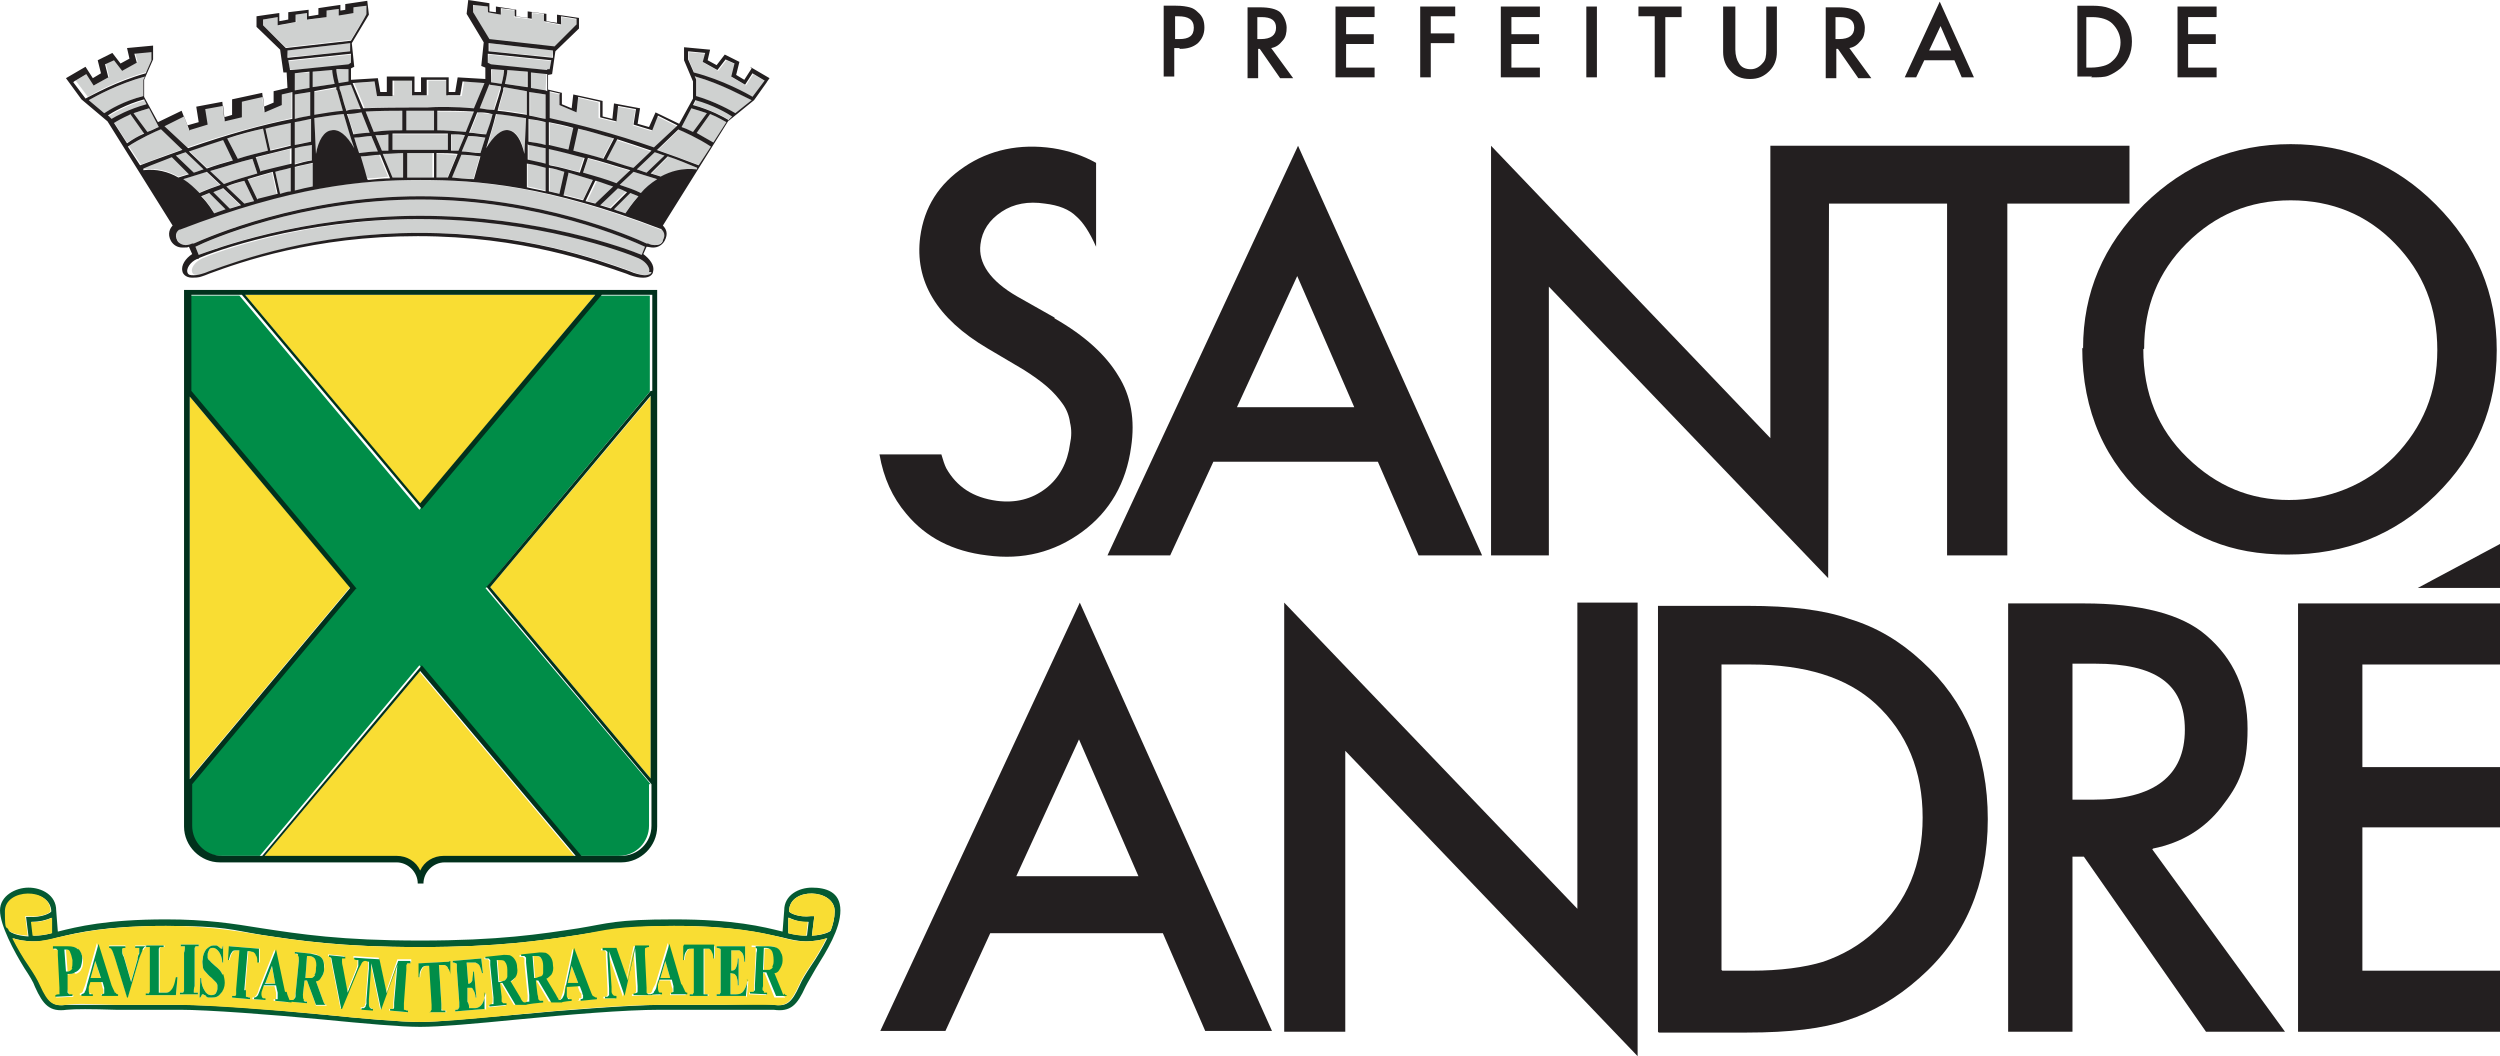
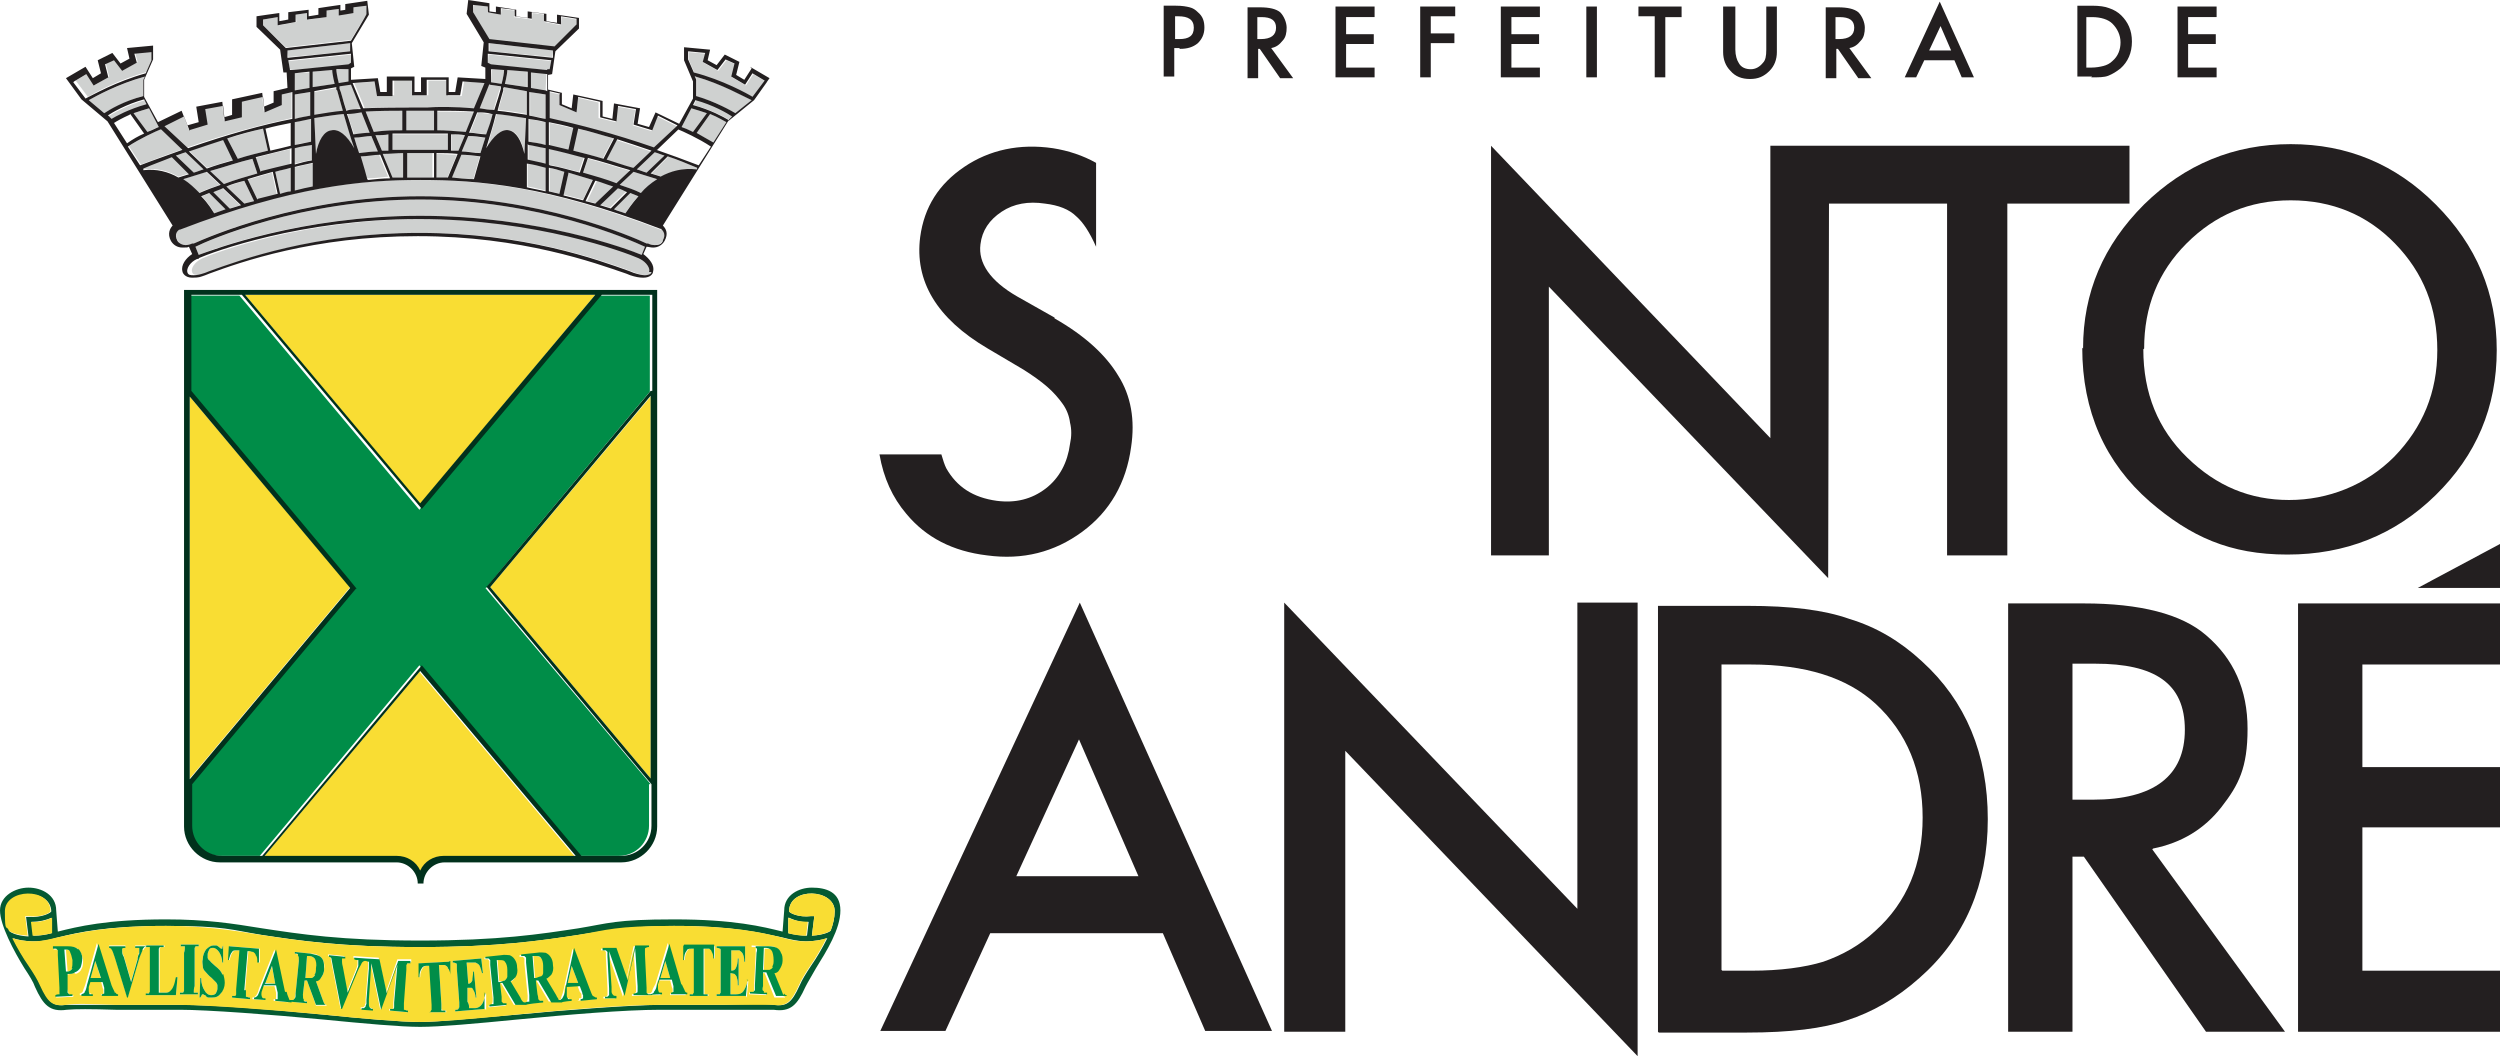
<svg xmlns="http://www.w3.org/2000/svg" id="Layer_1" version="1.1" viewBox="0 0 307 129.7">
  <defs>
    <style>
      .st0 {
        fill: #f9dd33;
      }

      .st1 {
        fill: #01311c;
      }

      .st2 {
        fill: #231f20;
      }

      .st3 {
        fill: #008d48;
      }

      .st4 {
        fill: #055a32;
      }

      .st5 {
        fill: #cfd1d0;
      }
    </style>
  </defs>
  <path class="st2" d="M263.2,42.9c0,5.4,1.8,9.8,5.4,13.3,3.6,3.5,7.7,5.2,12.5,5.2s9.4-1.8,12.9-5.3c3.5-3.6,5.3-7.9,5.3-13.1s-1.7-9.5-5.2-13.1c-3.4-3.5-7.7-5.3-12.8-5.3s-9.3,1.8-12.8,5.3c-3.5,3.5-5.2,7.8-5.2,12.9M255.8,42.8c0-6.9,2.5-12.7,7.5-17.7,5-4.9,11-7.4,18-7.4s12.9,2.5,17.8,7.4c5,5,7.5,10.9,7.5,17.9s-2.5,12.9-7.5,17.8c-5,4.9-11.1,7.3-18.2,7.3s-11.9-2.2-16.9-6.5c-5.5-4.8-8.3-11.1-8.3-18.9" />
-   <path class="st2" d="M166.3,50l-7-16.1-7.4,16.1h14.4ZM169.2,56.7h-20.2l-5.3,11.5h-7.7l23.4-50.3,22.6,50.3h-7.8l-5-11.5Z" />
  <polygon class="st2" points="217.4 53.8 183.1 17.9 183.1 68.2 190.2 68.2 190.2 35.2 224.5 71 224.6 25 239.1 25 239.1 68.2 246.5 68.2 246.5 25 261.5 25 261.5 17.9 217.4 17.9 217.4 53.8" />
  <path class="st2" d="M129.5,39l-4.6-2.6c-3.3-1.9-4.8-4.1-4.5-6.4.2-1.7,1.1-3,2.6-4,1.5-1,3.3-1.3,5.3-1,1.7.2,3,.7,3.9,1.6.8.7,1.6,1.9,2.4,3.7v-10.3c-1.6-.9-3.4-1.5-5.3-1.8-4.1-.6-7.8.2-10.9,2.3-3.1,2.1-4.9,4.9-5.4,8.6-.7,5.4,2,10,8.3,13.7l4.4,2.6c1.1.7,2.1,1.4,2.9,2.1.8.7,1.4,1.4,1.9,2.1s.8,1.5.9,2.3c.2.8.2,1.7,0,2.6-.3,2.3-1.3,4.2-3,5.5-1.7,1.3-3.7,1.8-6,1.5-2.9-.4-4.9-1.7-6.2-4-.2-.4-.4-1-.6-1.7h-7.6c.5,2.9,1.6,5.3,3.3,7.3,2.4,2.9,5.7,4.6,9.9,5.1,4.4.6,8.3-.4,11.7-2.9,3.4-2.5,5.4-6,6-10.4.5-3.3,0-6.3-1.6-8.8-1.5-2.5-4.1-4.9-7.8-7" />
  <polygon class="st2" points="307 66.8 296.9 72.2 307 72.2 307 66.8" />
  <path class="st2" d="M139.8,107.6l-7.3-16.8-7.7,16.8h15ZM142.8,114.6h-21.2l-5.5,12h-8l24.5-52.6,23.6,52.6h-8.2l-5.2-12Z" />
  <polygon class="st2" points="157.7 126.7 157.7 74 193.7 111.6 193.7 74 201.1 74 201.1 129.7 165.2 92.2 165.2 126.7 157.7 126.7" />
  <path class="st2" d="M211.5,119.2h3.6c3.5,0,6.5-.4,8.8-1.1,2.3-.8,4.5-2,6.4-3.8,3.9-3.5,5.8-8.2,5.8-13.9s-1.9-10.4-5.8-14c-3.5-3.2-8.6-4.8-15.3-4.8h-3.6v37.5ZM203.6,126.7v-52.3h11c5.3,0,9.4.5,12.5,1.6,3.3,1,6.2,2.7,8.9,5.2,5.4,4.9,8.1,11.4,8.1,19.4s-2.8,14.6-8.4,19.5c-2.8,2.5-5.8,4.2-8.9,5.2-2.9,1-7,1.5-12.3,1.5h-10.8Z" />
  <path class="st2" d="M254.5,98.2h2.5c7.5,0,11.3-2.9,11.3-8.6s-3.7-8.1-11-8.1h-2.8v16.7ZM264.3,104.3l16.3,22.4h-9.7l-15-21.5h-1.4v21.5h-7.9v-52.6h9.3c6.9,0,12,1.3,15,3.9,3.4,2.9,5.1,6.7,5.1,11.5s-1.1,6.9-3.2,9.6c-2.1,2.7-4.9,4.4-8.4,5.1" />
  <polygon class="st2" points="307 119.2 290.1 119.2 290.1 101.6 307 101.6 307 94.2 290.1 94.2 290.1 81.6 307 81.6 307 74.1 282.2 74.1 282.2 126.7 307 126.7 307 119.2" />
  <path class="st2" d="M272.2.8h-4.8v8.7h4.8v-1.2h-3.5v-2.9h3.4v-1.2h-3.4v-2.1h3.5V.8ZM256.3,2.1h.6c1.1,0,2,.3,2.5.8.6.6,1,1.4,1,2.3s-.3,1.7-1,2.3c-.3.3-.7.5-1.1.6-.4.1-.9.2-1.5.2h-.6V2.1ZM256.8,9.5c.9,0,1.6,0,2.1-.2.5-.2,1-.5,1.5-.9.9-.8,1.4-1.9,1.4-3.3s-.5-2.4-1.3-3.2c-.4-.4-.9-.7-1.5-.9-.5-.2-1.2-.3-2.1-.3h-1.8v8.7h1.8ZM236.9,6.2l1.4-3,1.3,3h-2.6ZM241,9.5h1.4l-4.2-9.3-4.3,9.3h1.4l1-2.1h3.7l.9,2.1ZM225.4,2.1h.5c1.2,0,1.8.4,1.8,1.3s-.6,1.4-1.9,1.4h-.4v-2.8ZM228.5,5c.4-.4.5-1,.5-1.6s-.3-1.4-.8-1.9c-.5-.4-1.3-.6-2.5-.6h-1.5v8.7h1.3v-3.6h.2l2.5,3.6h1.6l-2.7-3.7c.6-.1,1-.4,1.4-.9M211.6.8v5.6c0,.9.3,1.7.9,2.3.6.7,1.4,1,2.4,1s1.7-.3,2.4-1c.6-.6.9-1.4.9-2.3V.8h-1.3v5.3c0,.8-.1,1.3-.4,1.6-.4.5-.9.8-1.5.8s-1.2-.2-1.5-.8c-.2-.3-.4-.9-.4-1.6V.8h-1.3ZM206.5,2.1V.8h-5.3v1.2h2v7.5h1.3V2.1h2ZM194.8,9.5h1.3V.8h-1.3v8.7ZM189.1.8h-4.8v8.7h4.8v-1.2h-3.5v-2.9h3.4v-1.2h-3.4v-2.1h3.5V.8ZM178.8.8h-4.4v8.7h1.3v-4.2h2.9v-1.2h-2.9v-2.1h3V.8ZM168.8.8h-4.8v8.7h4.8v-1.2h-3.5v-2.9h3.4v-1.2h-3.4v-2.1h3.5V.8ZM154.4,2.1h.5c1.2,0,1.8.4,1.8,1.3s-.6,1.4-1.9,1.4h-.4v-2.8ZM157.5,5c.4-.4.5-1,.5-1.6s-.3-1.4-.8-1.9c-.5-.4-1.3-.6-2.5-.6h-1.5v8.7h1.3v-3.6h.2l2.5,3.6h1.6l-2.7-3.7c.6-.1,1-.4,1.4-.9M144.3,2h.4c1.2,0,1.9.4,1.9,1.4s-.6,1.4-1.8,1.4h-.5v-2.7ZM144.9,6c.9,0,1.6-.2,2.2-.7.5-.5.8-1.1.8-1.9s-.2-1.4-.8-1.9c-.3-.3-.6-.5-1-.6-.4-.1-.9-.2-1.7-.2h-1.5v8.7h1.3v-3.5h.6Z" />
  <path class="st5" d="M49.4,13.6c-1.2,0-2.7,0-4.5.1l1,2.5c1.3-.1,2.5-.2,3.5-.2v-2.4Z" />
  <path class="st5" d="M44.5,13.8c-.6,0-1.2,0-1.8.2.2.8.5,1.7.8,2.5.7,0,1.4-.2,2.1-.2l-1-2.5Z" />
  <path class="st5" d="M46.9,18.5c.3,0,.6,0,.9,0v-2c-.6,0-1.1,0-1.7.1l.8,1.9Z" />
  <path class="st5" d="M46.4,18.6l-.8-1.9c-.7,0-1.4.1-2.1.2.2.6.4,1.3.6,1.9.8,0,1.6-.2,2.3-.2" />
  <path class="st5" d="M42.1,13.6c-.3-1.2-.6-2.1-.7-2.5,0-.1,0-.2,0-.3l-2.8.5v2.9c1.4-.2,2.5-.4,3.6-.5" />
  <path class="st5" d="M40.7,16c.9-.2,1.9.7,2.8,2.2-.4-1.4-.9-2.9-1.3-4.2-1.1.1-2.3.3-3.6.5l.2,4.4c.4-1.7,1-2.7,1.9-2.9" />
  <polygon class="st5" points="38 10.8 38 8.9 36.1 9 36.2 11.1 38 10.8" />
  <path class="st5" d="M38.3,20.1c-.7.1-1.5.3-2.2.5v2.9c.8-.2,1.5-.3,2.3-.5v-2.9Z" />
  <path class="st5" d="M41.2,10.3c-.2-.8-.3-1.4-.3-1.7l-2.5.2v1.9c0,0,2.8-.4,2.8-.4Z" />
  <path class="st5" d="M47.7,21.8l-1.2-2.9c-.7,0-1.5.1-2.4.2.4,1.4.7,2.4.8,2.8.9,0,1.8-.1,2.7-.2" />
  <path class="st5" d="M60.5,14c-.6,0-1.2-.1-1.8-.2l-1,2.5c.7,0,1.3.1,2.1.2.3-.9.5-1.8.8-2.5" />
  <path class="st5" d="M36.2,20.1c.7-.2,1.4-.3,2.2-.5v-1.9c-.8.1-1.5.3-2.2.4v1.9Z" />
  <path class="st5" d="M59,19.2c-.8,0-1.6-.2-2.4-.2l-1.2,2.9c.9,0,1.8.1,2.7.2.1-.4.4-1.5.8-2.8" />
  <path class="st5" d="M59.6,16.9c-.7,0-1.5-.2-2.1-.2l-.8,1.9c.7,0,1.5.1,2.3.2.2-.6.4-1.2.6-1.9" />
  <path class="st5" d="M60.6,13.5c.4-1.2.6-2.2.8-2.6,0-.1,0-.2,0-.3l-1.4-.2-1.2,3c.6,0,1.2,0,1.8.2" />
  <path class="st5" d="M61.9,8.6h-1.5c0-.1-.1,1.5-.1,1.5l1.3.2c.2-.8.3-1.4.3-1.7" />
  <path class="st5" d="M56.3,18.5l.8-1.9c-.6,0-1.1,0-1.6-.1v2c.2,0,.5,0,.8,0" />
  <path class="st5" d="M53.3,16v-2.4c-.2,0-.5,0-.7,0-.7,0-1.3,0-2,0-.2,0-.5,0-.7,0v2.4c.7,0,1.2,0,1.7,0s1.1,0,1.7,0" />
  <path class="st5" d="M58.2,13.8c-1.8-.1-3.3-.1-4.5-.1v2.4c1,0,2.1,0,3.5.2l1-2.5Z" />
  <path class="st5" d="M56.1,19c-.9,0-1.7-.1-2.5-.1v3c.4,0,.9,0,1.3,0l1.2-2.9Z" />
  <path class="st5" d="M49.5,21.8v-3c-.8,0-1.6,0-2.5.1l1.2,2.9c.5,0,.9,0,1.4,0" />
  <path class="st5" d="M23.2,16l-.7-1.8-2.4,1.2,2.9,2.7c4.9-1.7,9.2-2.8,12.8-3.6v-3.3l-1.3.3v1.3l-2.1.9-.2-1.9-2.7.6v1.9c.1,0-2,.5-2,.5l-.2-1.9-2.2.4.3,1.9-2.3.7Z" />
  <polygon class="st5" points="34.1 2.1 32.3 2.4 32.3 3.1 35.1 5.8 43.1 4.9 45.1 1.6 45 .6 43.3 .8 43.4 1.5 41.7 1.8 41.6 1.1 40 1.3 40.1 2.1 37.9 2.4 37.7 1.6 36.3 1.8 36.4 2.7 34.3 3.1 34.1 2.1" />
  <path class="st5" d="M62.5,16c.9.1,1.6,1.2,1.9,2.9l.2-4.4c-1.3-.2-2.5-.4-3.6-.5-.4,1.3-.8,2.8-1.2,4.2.9-1.6,1.9-2.4,2.8-2.2" />
  <path class="st5" d="M46.2,10l-2.7.2,1.3,3.1c2.4-.2,4.4-.2,5.8-.1.7,0,1.3,0,2,0,1.4,0,3.4,0,5.8.1l1.3-3.1-2.7-.2-.3,1.8h-1.7v-1.9h-2.4c0,0,0,1.8,0,1.8h-1.8v-1.9h-2.4v1.9h-1.7c0,.1-.3-1.7-.3-1.7Z" />
  <polygon class="st5" points="58.2 .6 58.1 1.6 60.1 4.9 68.1 5.8 70.8 3.1 70.8 2.4 69 2.1 68.9 3.1 66.8 2.7 66.9 1.8 65.4 1.6 65.3 2.4 63.1 2.1 63.2 1.3 61.6 1.1 61.5 1.8 59.8 1.5 59.9 .8 58.2 .6" />
  <path class="st5" d="M71,11.9l-.2,1.9-2.1-.9v-1.3l-1.3-.3v3.3c3.6.7,7.9,1.9,12.8,3.6l2.9-2.7-2.4-1.2-.7,1.8-2.3-.7.3-1.9-2.2-.4-.2,1.9-2.1-.5v-1.9c.1,0-2.6-.6-2.6-.6Z" />
  <path class="st5" d="M18,8.9l.7-1.6v-1l-2.1.2.3,1.1-1.8,1-1-1.3-1.1.5.4,1.6-1.7,1-.9-1.4-1.5.9,1.5,2c.8-.5,3.9-2.2,7.4-3.1" />
  <path class="st5" d="M86.8,13.9c-.6-.2-1.2-.4-1.9-.6l-1.2,2.3c.3.1.8.4,1.4.6l1.7-2.3Z" />
  <path class="st5" d="M51.6,24.5c-14.6,0-25.9,5-27.6,5.8l.4,1c1.7-.7,12.6-4.8,27.2-4.8h0c14.6,0,25.5,4.2,27.2,4.8l.4-1c-1.6-.8-13-5.8-27.6-5.8h0Z" />
  <path class="st5" d="M24,33.8c.4,0,.8-.1,1.4-.3l.5-.2c3.9-1.4,12.9-4.7,25.8-4.7s21.9,3.3,25.8,4.7l.5.2c.6.2,1,.3,1.4.3s.7,0,.8-.4c.1-.4-.3-1.2-1.1-1.6h-.2c0-.1,0-.1,0-.1-1.7-.7-12.5-4.8-27-4.8h0c-14.5,0-25.4,4.1-27,4.8h0s-.2.1-.2.1c-.8.4-1.3,1.2-1.1,1.6,0,.3.5.4.8.4" />
  <path class="st5" d="M81.2,28.2h-.1c-13.8-5.3-22.3-6.1-29.5-6.1h0c-7.2,0-15.7.7-29.5,6h-.1c0,.1-.7.5-.2,1.4.2.4.5.6,1,.6s.8-.2.8-.2h.2c0,0,0,0,0,0,1.7-.8,13.1-5.8,27.8-5.8h0c14.6,0,26,5,27.8,5.8h0s.2,0,.2,0c0,0,.4.2.8.2s.8-.2,1-.6c.5-.9-.1-1.3-.2-1.4" />
  <path class="st5" d="M41.3,8.6c0,.3.1.9.3,1.7l1.3-.2v-1.6c-.1,0-1.6.1-1.6.1Z" />
  <polygon class="st5" points="43.2 7.8 43.2 6.7 35.4 7.5 35.6 8.5 35.9 8.6 42.9 8 43.2 7.8" />
  <path class="st5" d="M36.2,11.6v3c.7-.1,1.3-.3,2-.4v-2.9c-.1,0-2,.3-2,.3Z" />
  <path class="st5" d="M42.5,13.5c.6,0,1.2-.1,1.8-.2l-1.2-3-1.4.2c0,.1,0,.2,0,.3.1.4.4,1.4.8,2.6" />
  <path class="st5" d="M36.2,17.8c.7-.2,1.4-.3,2.1-.4v-2.8c-.7.1-1.4.2-2.1.4v2.8Z" />
  <path class="st5" d="M89.2,15c-.3-.2-1-.6-2-1l-1.7,2.4c.7.3,1.4.7,2.1,1.2l1.6-2.5Z" />
-   <path class="st5" d="M80.7,18.4c1.6.6,3.4,1.2,5.2,1.9l1.5-2.3c-1.5-1-3.5-1.9-4-2.1l-2.6,2.5Z" />
  <path class="st5" d="M55,16.5c-1.4,0-2.6,0-3.4,0s-2,0-3.4,0v2c1.5,0,2.6,0,3.4,0s2,0,3.4,0v-2Z" />
  <path class="st5" d="M49.9,18.8v3c.6,0,1.1,0,1.6,0h0c.5,0,1,0,1.6,0v-3c-.6,0-1.1,0-1.6,0s-1,0-1.7,0" />
  <polygon class="st5" points="43.1 6.3 43 5.3 35.2 6.2 35.4 7 43.1 6.3" />
-   <path class="st5" d="M35.7,15c-1,.2-2,.4-3.1.7l.6,2.7c.8-.2,1.7-.4,2.5-.6v-2.8Z" />
  <path class="st5" d="M27,22.7l-1.7-1.6c-1,.3-1.9.6-2.9.9.8.5,1.5,1.1,2,1.7.8-.4,1.7-.7,2.6-1" />
  <path class="st5" d="M27.8,25.7l-2-2c-.3.1-.7.3-1,.4.8.9,1.4,1.8,1.5,2.1.5-.2,1-.3,1.4-.5" />
  <path class="st5" d="M17.5,20.6v.2c1.8-.2,3.2.2,4.4.9.4-.1.9-.3,1.3-.4l-2.1-2.1c-1.2.4-2.4.9-3.6,1.4" />
  <path class="st5" d="M31.2,24.7l-1.2-2.5c-.7.2-1.5.5-2.2.7l2.2,2.1c.4-.1.8-.2,1.2-.3" />
  <path class="st5" d="M29.5,25.2l-2.2-2.1c-.4.1-.8.3-1.1.5l2,2c.4-.1.9-.3,1.3-.4" />
  <path class="st5" d="M27.5,22.6c1.3-.5,2.7-.9,4.1-1.3l-.6-1.8c-1.7.4-3.4,1-5.2,1.5l1.7,1.6Z" />
  <path class="st5" d="M34,23.9l-.6-2.7c-1,.3-2.1.6-3.1.9l1.2,2.5c.8-.2,1.6-.4,2.4-.6" />
  <path class="st5" d="M21.6,19.1l2.2,2.1c.4-.1.8-.3,1.2-.4l-2.2-2.1c-.4.1-.8.3-1.2.4" />
  <path class="st5" d="M32.3,15.8c-1.4.3-2.9.8-4.4,1.2l1.3,2.5c1.3-.4,2.5-.7,3.7-1l-.6-2.7Z" />
  <path class="st5" d="M23.2,18.5l2.2,2.1c1.1-.3,2.2-.7,3.3-1l-1.2-2.5c-1.3.4-2.7.9-4.2,1.4" />
  <path class="st5" d="M92.3,12.3c-.9-.5-3.7-2-6.9-2.9l.2.5v2c2.4.6,4.2,1.7,4.7,2.1l1.9-1.6Z" />
  <path class="st5" d="M85.5,12.3l-.3.6c2.2.6,3.8,1.5,4.3,1.8l.5-.5c-.6-.4-2.3-1.4-4.5-2" />
  <path class="st5" d="M18.1,12.9l-.3-.6c-2.2.6-3.9,1.6-4.5,2l.5.5c.5-.3,2.1-1.3,4.3-1.8" />
  <path class="st5" d="M94,10l-1.5-.9-.9,1.4-1.7-1,.4-1.6-1.1-.5-1,1.3-1.8-1,.3-1.1-2.1-.2v1l.7,1.6c3.6,1,6.7,2.7,7.4,3.1l1.5-2Z" />
  <path class="st5" d="M17.6,11.9v-2.1s.2-.4.2-.4c-3.2.9-6,2.4-6.9,2.9l1.9,1.6c.5-.3,2.4-1.4,4.7-2.1" />
  <path class="st5" d="M85.6,20.8v-.2c-1.1-.5-2.3-.9-3.5-1.4l-2.1,2.1c.4.1.9.3,1.3.4,1.2-.7,2.7-1.1,4.4-.9" />
  <path class="st5" d="M16.4,13.9l1.7,2.3c.6-.3,1.1-.5,1.4-.6l-1.2-2.3c-.7.2-1.3.4-1.9.6" />
  <path class="st5" d="M35.7,23.5v-2.9c-.6.1-1.3.3-1.9.5l.6,2.7c.4-.1.9-.2,1.3-.3" />
  <path class="st5" d="M15.8,17.9l1.5,2.3c1.8-.7,3.5-1.3,5.2-1.9l-2.6-2.5c-.5.2-2.5,1.1-4,2.1" />
  <path class="st5" d="M35.7,18.3c-1.4.3-2.9.7-4.4,1.1l.6,1.8c1.2-.3,2.5-.7,3.7-.9v-1.9Z" />
-   <path class="st5" d="M14,15l1.6,2.5c.7-.4,1.4-.8,2.1-1.2l-1.7-2.4c-1,.4-1.6.8-1.9,1" />
  <path class="st5" d="M67.4,20.2c1.3.3,2.5.6,3.7.9l.6-1.8c-1.5-.4-2.9-.7-4.4-1.1v1.9Z" />
  <polygon class="st5" points="67.6 8.5 67.7 7.5 60 6.7 59.9 7.8 60.3 8 67.2 8.6 67.6 8.5" />
  <polygon class="st5" points="65.2 8.9 65.1 10.8 67 11.1 67.1 9 65.2 8.9" />
  <path class="st5" d="M80.7,22c-1-.3-1.9-.6-2.9-.9l-1.7,1.6c.9.3,1.7.6,2.6,1,.6-.6,1.2-1.2,2-1.7" />
  <path class="st5" d="M81.6,19.1c-.4-.1-.8-.3-1.2-.4l-2.2,2.1c.4.1.8.3,1.2.4l2.2-2.1Z" />
  <polygon class="st5" points="60.1 6.3 67.8 7 67.9 6.2 60.1 5.3 60.1 6.3" />
  <path class="st5" d="M74.5,19.7c1.1.3,2.1.6,3.2,1l2.2-2.1c-1.5-.5-2.9-1-4.2-1.4l-1.3,2.5Z" />
  <path class="st5" d="M67,15c-.7-.1-1.4-.3-2-.4v2.8c.6.1,1.3.3,2,.4v-2.8Z" />
  <path class="st5" d="M67,20.5c-.7-.2-1.4-.3-2.2-.5v2.9c.6.1,1.4.3,2.2.5v-2.9Z" />
  <path class="st5" d="M64.8,8.8l-2.5-.2c0,.3-.1.9-.3,1.7l2.7.4v-1.9Z" />
  <path class="st5" d="M67,18.2c-.7-.2-1.4-.3-2.1-.4v1.9c.7.1,1.4.3,2.1.5v-1.9Z" />
  <path class="st5" d="M67,11.6l-1.9-.3v2.9c.5.1,1.2.2,1.9.4v-3Z" />
  <path class="st5" d="M75.4,22.9c-.7-.3-1.4-.5-2.1-.7l-1.2,2.5c.4.1.8.2,1.2.3l2.2-2.1Z" />
  <path class="st5" d="M77,23.5c-.4-.2-.8-.3-1.2-.5l-2.2,2.1c.4.1.9.3,1.3.4l2-2Z" />
  <path class="st5" d="M72.8,22.1c-1-.3-2-.6-3-.9l-.6,2.7c.8.2,1.6.4,2.4.6l1.2-2.5Z" />
  <path class="st5" d="M78.4,24.1c-.3-.1-.7-.3-1-.4l-2,2c.5.2.9.3,1.4.5.2-.3.7-1.2,1.6-2.1" />
  <path class="st5" d="M70.3,18.5c1.2.3,2.5.6,3.7,1l1.3-2.5c-1.5-.5-3-.9-4.4-1.2l-.6,2.7Z" />
  <path class="st5" d="M64.7,11.2l-2.8-.5c0,.1,0,.2,0,.3-.1.4-.4,1.4-.7,2.5,1.1.1,2.3.3,3.5.5v-2.9Z" />
  <path class="st5" d="M77.4,21c-1.8-.5-3.5-1.1-5.2-1.5l-.6,1.8c1.4.4,2.8.8,4.1,1.3l1.7-1.6Z" />
  <path class="st5" d="M69.4,21.1c-.6-.2-1.3-.3-1.9-.5v2.9c.4.1.9.2,1.3.3l.6-2.7Z" />
  <path class="st5" d="M67.4,17.9c.8.2,1.6.4,2.5.6l.6-2.7c-1.1-.3-2.1-.5-3-.7v2.8Z" />
  <path class="st2" d="M92.6,12c-.8-.5-3.9-2.2-7.4-3.1l-.7-1.6v-1l2.1.2-.3,1.1,1.8,1,1-1.3,1.1.5-.4,1.6,1.7,1,.9-1.4,1.5.9-1.5,2ZM89.4,14.7c-.5-.3-2.1-1.2-4.3-1.8l.3-.6c2.2.6,3.9,1.6,4.5,2l-.5.5ZM81.4,29.6c-.2.4-.5.5-1,.5s-.8-.2-.8-.2h-.2c0-.1,0,0,0,0-1.7-.8-13.1-5.8-27.8-5.8h0c-14.6,0-26,5-27.8,5.8h0s-.2,0-.2,0c0,0-.4.2-.8.2s-.8-.2-1-.5c-.5-.9.1-1.3.2-1.4h.1c13.8-5.3,22.3-6.1,29.5-6.1h0c7.2,0,15.7.7,29.5,6h.1c0,.1.7.5.2,1.4M80,33.4c0,.3-.5.4-.8.4s-.8-.1-1.4-.3l-.5-.2c-3.9-1.4-12.9-4.7-25.8-4.7s-21.9,3.3-25.8,4.7l-.5.2c-.6.2-1,.3-1.4.3s-.7,0-.8-.4c-.1-.4.3-1.2,1.2-1.6h.2c0-.1,0-.1,0-.1,1.6-.7,12.5-4.8,27-4.8h0c14.5,0,25.4,4.1,27,4.8h0s.2.1.2.1c.8.4,1.3,1.2,1.1,1.6M78.8,31.3c-1.7-.7-12.6-4.8-27.2-4.8h0c-14.6,0-25.5,4.2-27.2,4.8l-.4-1c1.6-.8,13-5.8,27.6-5.8h0c14.6,0,25.9,5,27.6,5.8l-.4,1ZM13.2,14.2c.6-.4,2.3-1.4,4.5-2l.3.6c-2.2.6-3.8,1.5-4.3,1.8l-.5-.5ZM9.1,10l1.5-.9.9,1.4,1.8-1-.4-1.6,1.1-.5,1,1.3,1.8-1-.3-1.1,2.1-.2v1l-.7,1.6c-3.6,1-6.6,2.7-7.4,3.1l-1.5-2ZM17.6,9.7v2.1c-2.4.6-4.2,1.7-4.8,2.1l-1.9-1.6c.9-.5,3.6-2,6.9-2.9l-.2.4ZM23.2,16l2.3-.7-.3-1.9,2.2-.4.2,1.9,2.1-.5v-1.9c-.1,0,2.6-.6,2.6-.6l.2,1.9,2.1-.9v-1.3l1.3-.3v3.3c-3.6.7-7.9,1.9-12.8,3.6l-2.9-2.7,2.4-1.2.7,1.8ZM35.6,8.5l-.2-1.1,7.7-.8v1.1c0,0-.3.2-.3.2l-6.9.7h-.3ZM32.3,3.1v-.7l1.8-.3v1c.1,0,2.2-.4,2.2-.4v-.9c0,0,1.4-.2,1.4-.2v.8c.1,0,2.4-.3,2.4-.3v-.8c-.1,0,1.5-.2,1.5-.2v.8c.1,0,1.8-.3,1.8-.3v-.7c-.1,0,1.6-.2,1.6-.2v1c.1,0-1.9,3.3-1.9,3.3l-8,.9-2.7-2.7ZM43,5.3v1c0,0-7.7.8-7.7.8v-.9c-.1,0,7.7-.9,7.7-.9ZM46.5,11.8h1.7v-1.9h2.4c0,0,0,1.8,0,1.8h1.8v-1.9h2.4v1.9h1.7c0,.1.3-1.7.3-1.7l2.7.2-1.3,3.1c-2.4-.2-4.4-.2-5.8-.1-.7,0-1.3,0-2,0-1.4,0-3.4,0-5.8.1l-1.3-3.1,2.7-.2.3,1.8ZM58.1,1.6v-1c.1,0,1.8.2,1.8.2v.7c-.1,0,1.6.3,1.6.3v-.8c.1,0,1.7.2,1.7.2v.8c-.1,0,2.1.3,2.1.3v-.8c.1,0,1.5.2,1.5.2v.9c0,0,2.1.4,2.1.4v-1c.1,0,1.9.3,1.9.3v.7l-2.7,2.7-8-.9-2-3.3ZM60.1,5.3l7.8.9v.9c-.1,0-7.9-.8-7.9-.8v-1ZM67.2,8.6l-6.9-.7-.4-.2v-1.1c0,0,7.8.8,7.8.8l-.2,1.1h-.3ZM68.7,11.6v1.3l2.1.9.2-1.9,2.7.6v1.9c-.1,0,2,.5,2,.5l.2-1.9,2.2.4-.3,1.9,2.3.7.7-1.8,2.4,1.2-2.9,2.7c-4.9-1.7-9.2-2.8-12.8-3.6v-3.3l1.3.3ZM85.1,16.2c-.6-.3-1.1-.5-1.4-.6l1.2-2.3c.7.2,1.3.4,1.9.6l-1.7,2.3ZM85.5,16.4l1.7-2.4c1,.4,1.6.8,2,1l-1.6,2.5c-.7-.4-1.4-.8-2.1-1.2M80.7,18.4l2.6-2.5c.5.2,2.5,1.1,4,2.1l-1.5,2.3c-1.8-.7-3.5-1.3-5.2-1.9M81.2,21.7c-.4-.1-.9-.3-1.3-.4l2.1-2.1c1.2.4,2.4.9,3.6,1.4v.2c-1.8-.2-3.2.2-4.5.9M77.4,23.7c.3.1.7.3,1,.4-.8.9-1.4,1.8-1.6,2.1-.5-.2-1-.3-1.4-.5l2-2ZM75.8,23.1c.4.1.8.3,1.2.5l-2,2c-.4-.1-.9-.3-1.3-.4l2.2-2.1ZM73.2,22.2c.7.2,1.4.5,2.1.7l-2.2,2.1c-.4-.1-.8-.2-1.2-.3l1.2-2.5ZM69.8,21.2c1,.3,2,.6,3,.9l-1.2,2.5c-.8-.2-1.6-.4-2.4-.6l.6-2.7ZM67.4,20.6c.6.1,1.3.3,1.9.5l-.6,2.7c-.4-.1-.9-.2-1.3-.3v-2.9ZM64.8,20.1c.7.1,1.5.3,2.2.5v2.9c-.8-.2-1.5-.3-2.3-.5v-2.9ZM56.6,19c.7,0,1.5.1,2.4.2-.4,1.4-.7,2.4-.8,2.8-.9,0-1.8-.1-2.7-.2l1.2-2.9ZM53.7,18.8c.7,0,1.6,0,2.5.1l-1.2,2.9c-.5,0-.9,0-1.4,0v-3ZM50,21.8v-3c.6,0,1.1,0,1.6,0s1,0,1.7,0v3c-.6,0-1.1,0-1.6,0h0c-.5,0-1,0-1.6,0M48.2,21.8l-1.2-2.9c.9,0,1.7-.1,2.5-.1v3c-.4,0-.9,0-1.3,0M45.1,22c-.1-.4-.4-1.5-.8-2.8.8,0,1.6-.2,2.4-.2l1.2,2.9c-.9,0-1.8.1-2.7.2M36.2,20.5c.7-.2,1.4-.3,2.2-.5v2.9c-.6.1-1.4.3-2.2.5v-2.9ZM34.4,23.8l-.6-2.7c.6-.2,1.3-.3,1.9-.5v2.9c-.4,0-.9.2-1.3.3M31.6,24.5l-1.2-2.5c1-.3,2-.6,3.1-.9l.6,2.7c-.8.2-1.6.4-2.4.6M30,25l-2.2-2.1c.7-.3,1.4-.5,2.2-.7l1.2,2.5c-.4.1-.8.2-1.2.3M28.2,25.6l-2-2c.4-.2.8-.3,1.2-.5l2.2,2.1c-.4.1-.9.3-1.3.4M26.3,26.2c-.2-.3-.7-1.2-1.6-2.1.3-.1.7-.3,1-.4l2,2c-.5.2-.9.3-1.4.5M21.1,19.3l2.1,2.1c-.4.1-.9.3-1.3.4-1.2-.7-2.7-1.1-4.3-.9v-.2c1.1-.5,2.3-.9,3.5-1.4M25,20.8c-.4.1-.8.3-1.2.4l-2.2-2.1c.4-.1.8-.3,1.2-.4l2.2,2.1ZM27.4,17.2l1.2,2.5c-1.1.3-2.1.6-3.2,1l-2.2-2.1c1.5-.5,2.9-1,4.2-1.4M32.3,15.8l.6,2.7c-1.2.3-2.5.6-3.7,1l-1.3-2.5c1.5-.5,3-.9,4.4-1.2M35.7,17.9c-.8.2-1.6.4-2.5.6l-.6-2.7c1.1-.3,2.1-.5,3.1-.7v2.8ZM38.2,14.6v2.8c-.6.1-1.3.3-2,.4v-2.8c.7-.1,1.4-.3,2-.4M36.2,11.6l1.9-.3v2.9c-.5.1-1.2.2-1.9.4v-3ZM38,8.9v1.9c0,0-1.8.3-1.8.3v-2.1c-.1,0,1.8-.2,1.8-.2ZM40.8,8.6c0,.3.1.9.3,1.7l-2.7.4v-1.9c0,0,2.4-.2,2.4-.2ZM42.5,13.5c-.4-1.2-.6-2.2-.8-2.6,0-.1,0-.2,0-.3l1.4-.2,1.2,3c-.6,0-1.2,0-1.8.2M45.5,16.3c-.7,0-1.3.1-2.1.2-.3-.9-.5-1.7-.8-2.5.6,0,1.2-.1,1.8-.2l1,2.5ZM49.4,13.6v2.4c-1,0-2.1,0-3.5.2l-1-2.5c1.8-.1,3.3-.1,4.5-.1M53.3,16c-.6,0-1.2,0-1.7,0s-1.1,0-1.7,0v-2.4c.2,0,.5,0,.7,0,.7,0,1.3,0,2,0,.2,0,.5,0,.7,0v2.4ZM57.2,16.2c-1.3-.1-2.5-.2-3.5-.2v-2.4c1.3,0,2.8,0,4.5.1l-1,2.5ZM60.5,14c-.2.8-.5,1.7-.8,2.5-.7,0-1.4-.2-2.1-.2l1-2.5c.6,0,1.2,0,1.8.2M60.1,10.4l1.4.2c0,.1,0,.2,0,.3-.1.4-.4,1.4-.8,2.6-.6,0-1.2-.1-1.8-.2l1.2-3ZM64.7,10.7l-2.7-.4c.2-.8.3-1.4.3-1.7l2.5.2v1.9ZM67,11.1l-1.8-.3v-1.9c0,0,2,.2,2,.2v2.1ZM65,14.2v-2.9c.1,0,2,.3,2,.3v3c-.7-.1-1.3-.3-2-.4M67,17.8c-.7-.2-1.4-.3-2.1-.4v-2.8c.7.1,1.4.2,2.1.4v2.8ZM69.9,18.4c-.8-.2-1.7-.4-2.5-.6v-2.8c1,.2,2,.4,3,.7l-.6,2.7ZM74.1,19.5c-1.3-.4-2.5-.7-3.7-1l.6-2.7c1.4.3,2.9.8,4.4,1.2l-1.3,2.5ZM77.7,20.6c-1.1-.3-2.2-.7-3.2-1l1.3-2.5c1.3.4,2.7.9,4.2,1.4l-2.2,2.1ZM78.2,20.8l2.2-2.1c.4.1.8.3,1.2.4l-2.2,2.1c-.4-.1-.8-.3-1.2-.4M64.9,17.8c.7.1,1.4.3,2.1.4v1.9c-.7-.2-1.4-.3-2.2-.5v-1.9ZM64.6,14.5l-.2,4.4c-.4-1.7-1-2.7-1.9-2.9-.9-.2-1.9.7-2.8,2.2.4-1.4.9-2.9,1.2-4.2,1.1.1,2.3.3,3.6.5M61.9,10.7l2.8.5v2.9c-1.4-.2-2.5-.4-3.6-.5.3-1.2.6-2.1.7-2.5,0-.1,0-.2,0-.3M57.5,16.7c.7,0,1.4.1,2.1.2-.2.6-.4,1.3-.6,1.9-.8,0-1.6-.2-2.3-.2l.8-1.9ZM55.5,16.5c.5,0,1,0,1.6.1l-.8,1.9c-.3,0-.6,0-.9,0v-2ZM46.1,16.6c.6,0,1.1,0,1.6-.1v2c-.2,0-.5,0-.8,0l-.8-1.9ZM43.5,16.9c.7,0,1.5-.2,2.1-.2l.8,1.9c-.7,0-1.5.1-2.3.2-.2-.6-.4-1.2-.6-1.9M42.2,14c.4,1.3.8,2.8,1.3,4.2-.9-1.6-1.9-2.4-2.8-2.2-.9.1-1.6,1.2-1.9,2.9l-.2-4.4c1.3-.2,2.5-.4,3.6-.5M41.4,11.1c.1.4.4,1.4.7,2.5-1.1.1-2.3.3-3.5.5v-2.9c-.1,0,2.7-.5,2.7-.5,0,.1,0,.2,0,.3M36.2,18.2c.7-.2,1.4-.3,2.1-.4v1.9c-.7.1-1.4.3-2.1.5v-1.9ZM24.5,23.7c-.6-.6-1.2-1.2-2-1.7,1-.3,1.9-.6,2.9-.9l1.7,1.6c-.9.3-1.7.6-2.6,1M27.5,22.6l-1.7-1.6c1.8-.5,3.5-1.1,5.2-1.5l.6,1.8c-1.4.4-2.8.8-4.1,1.3M32,21.1l-.6-1.8c1.5-.4,2.9-.7,4.4-1.1v1.9c-1.3.3-2.5.6-3.7.9M51.6,18.4c-.9,0-2,0-3.4,0v-2c1.3,0,2.5,0,3.4,0s2,0,3.4,0v2c-1.4,0-2.6,0-3.4,0M67.4,20.2v-1.9c1.4.3,2.9.7,4.4,1.1l-.6,1.8c-1.2-.3-2.5-.7-3.7-.9M71.6,21.2l.6-1.8c1.7.4,3.4,1,5.2,1.5l-1.7,1.6c-1.3-.5-2.7-.9-4.1-1.3M78.7,23.7c-.8-.4-1.7-.7-2.6-1l1.7-1.6c1,.3,1.9.6,2.9.9-.8.5-1.5,1.1-2,1.7M61.9,8.6c0,.3-.1.9-.3,1.7l-1.3-.2v-1.6c.1,0,1.6.1,1.6.1ZM42.8,8.4v1.6c.1,0-1.2.2-1.2.2-.2-.8-.3-1.4-.3-1.7h1.5ZM19.8,15.9l2.6,2.5c-1.6.6-3.4,1.2-5.2,1.9l-1.5-2.3c1.5-1,3.5-1.9,4-2.1M16,14l1.7,2.4c-.7.3-1.4.7-2.1,1.2l-1.6-2.5c.3-.2,1-.6,1.9-1M18.1,16.2l-1.7-2.3c.6-.2,1.2-.4,1.9-.6l1.2,2.3c-.3.1-.8.4-1.4.6M85.4,9.4c3.2.9,6,2.5,6.9,2.9l-2,1.6c-.5-.3-2.4-1.4-4.8-2.1v-2s-.2-.5-.2-.5ZM92.3,8.4l-.9,1.4-1-.6.4-1.6-1.8-.9-1,1.3-1.1-.6.3-1.3-3.2-.3v1.6l1.1,2.6v2.1l-1.7,3.1-2.9-1.4-.8,1.8-1.4-.4.3-1.9-3.2-.6-.2,1.9-1.2-.3v-1.9c.1,0-3.6-.8-3.6-.8l-.2,1.7-1.2-.5v-1.4l-1.7-.4v-1.8c.1,0,.5-.1.5-.1l.4-2.8,2.9-2.8v-1.3l-2.7-.4v1c-.1,0-1.3-.2-1.3-.2v-.9c0,0-2.3-.3-2.3-.3v.8c-.1,0-1.4-.2-1.4-.2v-.8c.1,0-2.5-.4-2.5-.4v.7c-.1,0-.8-.1-.8-.1V.4c.1,0-2.6-.4-2.6-.4l-.2,1.7,2.1,3.5-.3,2.9.5.2v1.4c0,0-3.4-.2-3.4-.2l-.3,1.8h-.8v-1.8h-3.4c0-.1,0,1.8,0,1.8h-.8v-1.9h-3.4v1.9h-.8c0,0-.3-1.7-.3-1.7l-3.3.2v-1.4c0,0,.4-.2.4-.2l-.3-2.9,2.1-3.5-.2-1.7-2.7.4v.7c.1,0-.6.1-.6.1v-.7c-.1,0-2.7.4-2.7.4v.8c.1,0-1.2.2-1.2.2v-.8c-.1,0-2.5.3-2.5.3v.9c0,0-1.1.2-1.1.2v-1c-.1,0-2.8.4-2.8.4v1.3l2.9,2.8.4,2.8h.4c0,.1.1,1.9.1,1.9l-1.7.4v1.4l-1.2.5-.2-1.7-3.7.8v1.9c.1,0-1,.3-1,.3l-.2-1.9-3.2.6.3,1.9-1.4.4-.7-1.8-2.9,1.4-1.7-3.1v-2.1l1.1-2.5v-1.7s-3.2.3-3.2.3l.3,1.3-1.1.6-1-1.3-1.8.9.4,1.6-1,.6-.9-1.4-2.4,1.4,1.9,2.6,3.2,2.7,8,12.8c-.3.3-.7,1-.2,1.9.3.5.8.8,1.4.8s.6,0,.8-.1l.4.9c-.8.5-1.4,1.4-1.2,2.1,0,.2.3.8,1.2.8s1-.1,1.6-.3l.5-.2c3.8-1.4,12.8-4.6,25.6-4.6s21.8,3.3,25.6,4.6l.5.2c.6.2,1.1.3,1.6.3.9,0,1.2-.5,1.2-.8.2-.7-.4-1.5-1.2-2.1l.4-.9c.2,0,.5.1.8.1.6,0,1.1-.3,1.4-.8.5-.9.2-1.5-.2-1.9l8-12.8,3.2-2.6,1.9-2.7-2.4-1.4Z" />
  <path class="st3" d="M79.9,96.3l-20.3-24.1h.1c0-.1,20.1-24.1,20.1-24.1v-11.8h-6.2l-22.1,26.3-22.1-26.3h-6.2v11.8l20.3,24.1h-.1c0,.1-20.1,24.1-20.1,24.1v5.1c0,2.1,1.7,3.7,3.7,3.7h4.9l19.6-23.4,19.6,23.4h4.9c2.1,0,3.7-1.7,3.7-3.7v-5.1Z" />
  <polygon class="st0" points="79.9 48.7 60.2 72.1 79.9 95.6 79.9 48.7" />
  <polygon class="st0" points="51.6 61.9 73.1 36.2 30.1 36.2 51.6 61.9" />
  <polygon class="st0" points="23.3 95.6 43 72.1 23.3 48.7 23.3 95.6" />
  <path class="st0" d="M51.6,107c.5-1.1,1.6-1.8,2.9-1.8h16.1l-19.1-22.7-19.1,22.7h16.2c1.3,0,2.4.7,2.9,1.8" />
  <path class="st1" d="M79.9,48l-20.1,24h-.1c0,.1,20.3,24.3,20.3,24.3v5.1c0,2.1-1.7,3.7-3.7,3.7h-4.9l-19.6-23.4-19.6,23.4h-4.9c-2.1,0-3.7-1.7-3.7-3.7v-5.1l20.1-24h.1c0-.1-20.3-24.3-20.3-24.3v-11.8h6.2l22.1,26.3,22.1-26.3h6.2v11.8ZM79.9,95.6l-19.7-23.5,19.7-23.5v46.9ZM54.5,105.1c-1.3,0-2.4.7-2.9,1.8-.5-1.1-1.6-1.8-2.9-1.8h-16.2l19.1-22.7,19.1,22.7h-16.1ZM23.3,48.7l19.7,23.5-19.7,23.5v-46.9ZM73.1,36.2l-21.5,25.6-21.5-25.6h43ZM22.6,35.6v65.9c0,2.4,2,4.4,4.4,4.4h21.7c1.4,0,2.6,1.2,2.6,2.6h.7c0-1.4,1.2-2.6,2.6-2.6h21.7c2.4,0,4.4-2,4.4-4.4V35.6H22.6Z" />
  <path class="st4" d="M99.6,118.6c-.6.9-1.1,1.7-1.4,2.4-1,2.2-1.6,2.6-3.2,2.4-1.2-.2-3-.1-6.1,0-2.1,0-4.6,0-7.8,0s-11.5.6-17.7,1.2c-4.9.4-9.5.9-11.8.9s-6.9-.4-11.8-.9c-6.2-.6-13.2-1.2-17.7-1.2s-5.8,0-7.8,0c-3.1,0-4.9,0-6.1,0-1.6.2-2.2-.2-3.2-2.4-.3-.7-.8-1.5-1.4-2.4-.7-1-1.4-2.2-2-3.4.5.2,1.4.4,2.6.4s1.9-.2,3-.5c2.4-.6,5.9-1.4,13.2-1.4s8,.5,11.7,1.1c4.6.7,9.8,1.5,19.5,1.5s14.9-.8,19.5-1.5c3.7-.6,6.9-1.1,11.7-1.1,7.3,0,10.8.9,13.2,1.4,1.2.3,2.1.5,3,.5s2.1-.2,2.6-.4c-.6,1.2-1.3,2.4-2,3.4M6.3,111.9c0,.2-1.2.8-2.7.7h-.4s.3,2.4.3,2.4c-1.6-.1-2.1-.5-2.3-.6-.3-.8-.5-1.6-.5-2.4,0-2.8,5.6-3,5.6,0M4.1,114.9l-.2-1.7c.9,0,1.8-.2,2.4-.5v1.9c-.7.2-1.4.3-2.1.3h0ZM96.9,112.7c.6.3,1.5.6,2.4.5l-.2,1.7h0c-.7,0-1.4-.1-2.3-.3v-1.9ZM102.5,111.9c0,.8-.2,1.6-.5,2.4-.1.1-.7.5-2.3.6l.3-2.4h-.4c-1.5.2-2.7-.4-2.7-.6,0-3,5.6-2.8,5.6,0M99.7,109c-1.6,0-3.4.9-3.4,2.8h0l-.2,2.6c-2.4-.6-6-1.5-13.3-1.5s-8.1.5-11.8,1.1c-4.6.7-9.7,1.5-19.4,1.5s-14.8-.8-19.4-1.5c-3.7-.6-6.9-1.1-11.8-1.1-7.3,0-10.9.9-13.3,1.5l-.2-2.6h0c0-1.9-1.8-2.8-3.4-2.8s-3.5,1-3.5,2.8,1.7,5,3,7.1c.6.9,1.1,1.7,1.3,2.3,1,2.2,1.8,3.1,3.9,2.8,1.1-.1,2.9-.1,6,0,2.1,0,4.6,0,7.9,0s11.4.6,17.6,1.2c5.1.5,9.5.9,11.9.9s6.8-.4,11.9-.9c6.2-.6,13.2-1.2,17.6-1.2s5.8,0,7.9,0c3,0,4.9,0,6,0,2.1.3,2.9-.6,3.9-2.8.3-.6.8-1.4,1.3-2.3,1.3-2.1,3-4.8,3-7.1s-1.8-2.8-3.5-2.8" />
  <path class="st0" d="M38.7,117.8c-.1-.2-.4-.4-.7-.4h-.3s-.2,2.7-.2,2.7h.2c.3,0,.5,0,.6,0,.1,0,.3-.2.4-.4,0-.2.2-.5.2-.8,0-.5,0-.8-.1-1.1" />
  <path class="st0" d="M62.1,118.1c-.2-.2-.4-.3-.7-.3h-.3s.2,2.7.2,2.7h.2c.3,0,.5-.1.6-.2.1,0,.2-.2.3-.5,0-.2,0-.5,0-.8,0-.5-.1-.8-.3-1" />
  <path class="st0" d="M66.5,117.7c-.2-.2-.4-.3-.7-.3h-.3s.2,2.7.2,2.7h.2c.3,0,.5-.1.6-.2.1,0,.2-.2.3-.4,0-.2,0-.5,0-.8,0-.5-.1-.8-.3-1" />
  <polygon class="st0" points="32.6 120.7 33.8 120.8 33.4 118.7 32.6 120.7" />
  <path class="st0" d="M99,114.9l.2-1.7c-.9,0-1.8-.2-2.4-.5v1.9c.7.2,1.4.3,2.1.3h0Z" />
  <path class="st0" d="M4.1,114.9h0c.7,0,1.4-.1,2.3-.3v-1.9c-.7.3-1.6.6-2.6.5l.2,1.7Z" />
  <polygon class="st0" points="69.7 120.8 71 120.7 70.2 118.6 69.7 120.8" />
  <path class="st0" d="M3.1,112.5h.4c1.5.2,2.7-.4,2.7-.6,0-3-5.6-2.8-5.6,0s.2,1.6.5,2.4c.1.1.7.5,2.3.6l-.3-2.4Z" />
  <polygon class="st0" points="11.1 120.2 12.4 120.2 11.7 118 11.1 120.2" />
-   <path class="st0" d="M8.2,116.6h-.1s.2,2.7.2,2.7h.2c.3,0,.4-.1.6-.4.1-.2.2-.6.1-1,0-.5-.1-.8-.3-1-.1-.2-.4-.3-.6-.3" />
+   <path class="st0" d="M8.2,116.6h-.1s.2,2.7.2,2.7c.3,0,.4-.1.6-.4.1-.2.2-.6.1-1,0-.5-.1-.8-.3-1-.1-.2-.4-.3-.6-.3" />
  <path class="st0" d="M94.2,116.5h-.3s-.1,2.7-.1,2.7h.2c.3,0,.5,0,.6,0,.1,0,.3-.2.4-.4,0-.2.1-.5.2-.8,0-.5,0-.8-.2-1.1-.1-.2-.4-.4-.7-.4" />
  <path class="st0" d="M96.4,122.5h-1.3c0,0-1.2-3-1.2-3h-.3s0,1.7,0,1.7c0,.3,0,.5,0,.6v.2c.2,0,.3,0,.5,0v.2s-2.1-.1-2.1-.1v-.2c.2,0,.3,0,.4,0l.2-.2c0,0,0-.3,0-.6l.2-4c0-.3,0-.5,0-.6v-.2c-.2,0-.3,0-.5,0v-.2s1.9.1,1.9.1c.5,0,.9,0,1.1.2.2.1.4.3.5.6.1.3.2.6.2,1,0,.5-.2.8-.4,1.1-.1.2-.4.3-.6.4l.9,2.2c.1.3.2.5.2.5,0,.1.2.2.3.2v.2ZM91.6,122.3h-3.6c0,0,0-.2,0-.2h.1c.1,0,.2,0,.3,0,0,0,0-.1.1-.2,0,0,0-.3,0-.6v-4.1c0-.3,0-.5,0-.5,0-.1,0-.2-.1-.2,0,0-.2-.1-.3-.1h-.1v-.2h3.5c0,0,0,1.9,0,1.9h-.1c0-.5-.1-.8-.2-1-.1-.2-.3-.3-.4-.4-.1,0-.3,0-.6,0h-.4s0,2.5,0,2.5h0c.3,0,.5-.1.6-.4.1-.2.2-.6.2-1.1h.1s0,3.3,0,3.3h-.1c0-.4,0-.6-.1-.9,0-.2-.2-.4-.3-.5-.1,0-.3-.1-.5-.1v1.8c0,.3,0,.6,0,.6v.2c.2,0,.2,0,.4,0h.3c.4,0,.7-.1.9-.4.2-.3.4-.7.5-1.2h.1s-.2,2-.2,2ZM87.8,117.7h-.1c0-.4-.1-.7-.2-.8,0-.2-.2-.3-.3-.4,0,0-.2,0-.4,0h-.3s0,4.8,0,4.8c0,.3,0,.5,0,.6v.2c.2,0,.3,0,.4,0h.1v.2h-2.2v-.2h.1c.1,0,.2,0,.3,0,0,0,0-.1.1-.2,0,0,0-.3,0-.6v-4.8s-.3,0-.3,0c-.3,0-.5,0-.6.3-.2.2-.3.6-.3,1.1h-.1v-1.7s3.8,0,3.8,0v1.7ZM84.3,122.2h-2v-.2h0c.2,0,.3,0,.3-.1,0,0,0-.1,0-.2v-.2s0-.1-.1-.3l-.2-.8h-1.5s-.2.6-.2.6c0,.2,0,.4,0,.5,0,.2,0,.3.1.4,0,0,.2,0,.4.1v.2h-1.3s-2.2.1-2.2.1v-.2s.1,0,.1,0c.1,0,.2,0,.3-.1,0,0,0-.1.1-.2,0,0,0-.3,0-.6l-.3-4.6-1.3,5.8h0s-1.9-5.5-1.9-5.5l.3,4.4c0,.3,0,.5,0,.6,0,.2.1.3.2.4,0,0,.2.1.4.1v.2s-1.4,0-1.4,0v-.2s0,0,0,0c0,0,.2,0,.3,0l.2-.2c0,0,0-.2,0-.3,0,0,0-.2,0-.5l-.2-3.9c0-.3,0-.5,0-.6l-.2-.2c0,0-.2,0-.3,0h-.1s0-.2,0-.2h1.7c0,0,1.4,3.9,1.4,3.9l.9-4.2h1.7c0,0,0,0,0,0h-.1c-.1,0-.2,0-.3.1,0,0,0,.1-.1.2,0,0,0,.3,0,.6l.2,4.1c0,.3,0,.5,0,.6l.2.2c0,0,.2,0,.3,0h0c.2,0,.3-.1.4-.3,0-.2.2-.5.4-.9l1.5-5h0l1.5,5.1c.1.5.3.8.4.9,0,0,.2.2.3.2v.2ZM71.1,122.8v-.2s0,0,0,0c.2,0,.3,0,.3-.1,0,0,0-.1,0-.2v-.2s0-.1-.2-.3l-.3-.8h-1.5c0,.1-.1.7-.1.7,0,.2,0,.4,0,.5,0,.2,0,.3.2.4,0,0,.2,0,.4,0v.2s-1.2.1-1.2.1h0s-1.3.1-1.3.1l-1.6-2.7h-.3s.2,1.8.2,1.8c0,.3,0,.5.1.6l.2.2c0,0,.2,0,.4,0v.2s-2,.2-2,.2h0s-1.3.1-1.3.1l-1.6-2.7h-.3s.2,1.8.2,1.8c0,.3,0,.5.1.6l.2.2c0,0,.2,0,.4,0v.2s-2.1.2-2.1.2v-.2c.2,0,.3,0,.4-.1v-.2c.1,0,.1-.3.1-.6l-.4-4c0-.3,0-.5,0-.6l-.2-.2c0,0-.2,0-.4,0v-.2s1.9-.2,1.9-.2c.5,0,.9,0,1.1,0,.2,0,.4.3.6.5.2.3.3.6.3,1,0,.5,0,.8-.2,1.2-.1.2-.3.4-.6.5l1.2,2c.2.3.3.4.3.5,0,0,.2.1.3.1.2,0,.3,0,.3-.1v-.2c.1,0,.1-.3.1-.6l-.4-4c0-.3,0-.5,0-.6l-.2-.2c0,0-.2,0-.4,0v-.2s1.9-.2,1.9-.2c.5,0,.9,0,1.1,0,.2,0,.4.3.6.5.2.3.3.6.3,1,0,.5,0,.8-.2,1.2-.1.2-.3.4-.6.5l1.2,2c.2.3.3.4.3.5h.2c.1,0,.2,0,.3-.2,0-.2.2-.5.3-1l1.1-5.1h0s1.9,5,1.9,5c.2.5.3.8.4.9,0,0,.2.1.3.1v.2s-2,.2-2,.2ZM59.5,123.9l-3.6.3v-.2s.1,0,.1,0c.1,0,.2,0,.3-.1,0,0,0-.1.1-.2,0,0,0-.3,0-.6l-.3-4.1c0-.3,0-.5,0-.5,0-.1,0-.2-.1-.2,0,0-.2-.1-.3-.1h-.1s0-.2,0-.2l3.5-.3.2,1.8h-.1c0-.4-.2-.7-.3-.9-.1-.2-.3-.3-.5-.4-.1,0-.3,0-.7,0h-.4s.2,2.6.2,2.6h0c.3,0,.4-.2.5-.4.1-.3.1-.6.1-1.1h.1s.3,3.2.3,3.2h-.1c0-.3-.1-.6-.2-.8,0-.2-.2-.4-.3-.4-.1,0-.3,0-.5,0v1.7c.2.3.2.6.2.6v.2c.2,0,.3,0,.4,0h.3c.4,0,.7-.2.9-.5.2-.3.3-.7.4-1.3h.1s0,2,0,2ZM55.3,119.7c0-.4-.2-.7-.3-.8,0-.2-.2-.3-.4-.4,0,0-.2,0-.4,0h-.3s.3,4.8.3,4.8c0,.3,0,.5,0,.6l.2.2c0,0,.2,0,.3,0h.1s0,.2,0,.2h-2.2c0,.1,0,0,0,0h.1c.1,0,.2,0,.3-.1,0,0,0-.1.1-.2,0,0,0-.3,0-.6l-.3-4.8h-.3c-.3,0-.5.1-.6.3-.2.3-.3.6-.3,1.1h-.1s0-1.7,0-1.7l3.7-.2v1.7c0,0,0,0,0,0ZM50.3,118.3h-.1c-.1,0-.2,0-.3,0,0,0-.1.1-.1.2,0,0,0,.3,0,.6l-.3,4.1c0,.3,0,.5,0,.6v.2c.2,0,.3.1.4.1h.1s0,.2,0,.2l-2.2-.2v-.2s.1,0,.1,0c.1,0,.2,0,.3,0,0,0,.1-.1.1-.2,0,0,0-.3,0-.6l.4-4.6-2,5.5h0s-1.2-5.8-1.2-5.8l-.3,4.4c0,.3,0,.5,0,.6,0,.2,0,.3.1.4,0,.1.2.2.4.2v.2s-1.4-.1-1.4-.1v-.2s0,0,0,0c0,0,.2,0,.3,0l.2-.2c0,0,0-.2.1-.3,0,0,0-.2,0-.5l.3-3.9c0-.3,0-.5,0-.6v-.2c-.2,0-.3-.1-.4-.1h-.1c-.1,0-.3.1-.4.3,0,.1-.3.5-.5,1l-1.9,4.6h-.1s-1-5.1-1-5.1c-.1-.6-.2-1-.2-1.1,0-.1-.2-.2-.3-.2v-.2s2,.2,2,.2v.2s0,0,0,0c-.2,0-.3,0-.4,0v.2c0,0,0,.2,0,.2,0,0,0,.3.1.6l.6,3.2,1.1-2.7c.1-.3.2-.5.2-.7,0-.1,0-.2,0-.3,0,0,0-.2,0-.2v-.2c-.2,0-.3,0-.5-.1v-.2s1.4.1,1.4.1h0s1.7.1,1.7.1l.9,4.2,1.4-4h1.7c0,.1,0,.3,0,.3ZM40.1,123.5h-1.3c0-.1-1.1-3.1-1.1-3.1h-.3s-.2,1.7-.2,1.7c0,.3,0,.5,0,.6v.2c.2,0,.3,0,.5.1v.2s-2.1-.2-2.1-.2v-.2c.2,0,.3,0,.4,0l.2-.2c0,0,0-.3.1-.6l.4-4c0-.3,0-.5,0-.6v-.2c-.2,0-.3,0-.5-.1v-.2s1.9.2,1.9.2c.5,0,.9.1,1.1.3.2.1.4.3.5.6.1.3.2.6.1,1,0,.5-.2.8-.4,1.1-.2.2-.4.3-.6.4l.8,2.2c.1.3.2.5.2.5,0,.1.2.2.3.2v.2ZM35.6,123.1l-2-.2v-.2s0,0,0,0c.2,0,.3,0,.3,0,0,0,0-.1,0-.2v-.2s0-.1,0-.4l-.2-.8h-1.5c0-.1-.2.5-.2.5,0,.2-.1.4-.1.5,0,.2,0,.3.1.4,0,0,.2.1.4.1v.2s-1.4-.1-1.4-.1v-.2c.2,0,.3-.1.4-.2.1-.1.3-.4.4-.9l1.9-4.8h0s1.1,5.2,1.1,5.2c.1.5.2.8.3.9,0,.1.2.2.3.2v.2ZM30.2,122.2v.2c.2,0,.3.1.4.1h.1s0,.2,0,.2l-2.2-.2v-.2s.2,0,.2,0c.1,0,.2,0,.3,0,0,0,.1-.1.1-.2,0,0,0-.3,0-.6l.4-4.8h-.3c-.3,0-.5,0-.6.2-.2.2-.3.6-.4,1h-.1s.1-1.7.1-1.7l3.7.3v1.7c-.1,0-.2,0-.2,0,0-.4,0-.7-.2-.9,0-.2-.2-.3-.3-.4,0,0-.2,0-.4-.1h-.3s-.4,4.8-.4,4.8c0,.3,0,.5,0,.6M27.1,122c-.3.4-.6.5-1.1.5-.1,0-.3,0-.4,0-.1,0-.3-.1-.4-.3,0,0-.2,0-.2-.1h-.2c0,.1-.1.2-.2.4h-.1s.1-2.4.1-2.4h.1c0,.7.2,1.2.4,1.5.2.4.5.6.8.6.2,0,.4,0,.6-.2.1-.2.2-.4.2-.6,0-.1,0-.3,0-.4,0-.1-.1-.3-.2-.4,0-.1-.3-.3-.5-.5-.4-.3-.6-.6-.8-.8-.2-.2-.3-.4-.3-.7,0-.2-.1-.5,0-.8,0-.5.2-.9.4-1.2.3-.3.6-.5.9-.5.1,0,.3,0,.4,0,0,0,.2.1.3.2.1.1.2.2.3.2h.1c0-.1,0-.2.1-.4h0s0,2.1,0,2.1h-.1c0-.5-.2-1-.4-1.3-.2-.3-.5-.5-.7-.5-.2,0-.4,0-.5.2-.1.2-.2.4-.2.6,0,.1,0,.3,0,.4,0,.1.1.3.3.4,0,.1.3.3.6.6.5.4.8.7.9,1.1.1.3.2.7.2,1.1,0,.5-.2,1-.5,1.3M24.4,116.2h-.1c-.1,0-.2,0-.3,0,0,0,0,.1-.1.2,0,0,0,.3,0,.6v4.1c-.1.3-.1.5-.1.6v.2c.2,0,.3,0,.4,0h.1s0,.2,0,.2h-2.2c0,0,0-.2,0-.2h.1c.1,0,.2,0,.3,0,0,0,0-.1.1-.2,0,0,0-.3,0-.6v-4.1c.1-.3.1-.5.1-.6v-.2c-.2,0-.3,0-.4,0h-.1s0-.2,0-.2h2.2c0,0,0,.2,0,.2ZM21.7,122.2h-3.7s0-.2,0-.2h.1c.1,0,.2,0,.3,0,0,0,0-.1.1-.2,0,0,0-.3,0-.6v-4.1c0-.3,0-.5,0-.6v-.2c-.2,0-.3,0-.4,0h-.1v-.2h2.2s0,.2,0,.2h-.2c-.1,0-.2,0-.3,0,0,0,0,.1-.1.2,0,0,0,.3,0,.6v4c0,.3,0,.5,0,.6v.2c.2,0,.3,0,.5,0h.3c.2,0,.4,0,.6-.2.1-.1.3-.3.4-.6.1-.2.2-.6.3-1.1h.1l-.2,2.2ZM17.5,116.5c0,.2-.2.5-.4,1.1l-1.4,4.8h-.1s-1.5-4.9-1.5-4.9c-.2-.6-.3-.9-.4-1,0-.1-.2-.2-.3-.2v-.2s2,0,2,0v.2s0,0,0,0c-.2,0-.3,0-.4.1v.2c0,0,0,.2,0,.2,0,0,0,.3.2.6l.9,3.1.8-2.8c0-.3.1-.6.2-.7,0-.1,0-.2,0-.3,0,0,0-.2,0-.2v-.2c-.2,0-.3,0-.5,0v-.2s1.4,0,1.4,0v.2c-.2,0-.3.2-.4.4M12.4,122.3v-.2s0,0,0,0c.2,0,.3,0,.3-.1,0,0,0-.1,0-.2v-.2s0-.1-.1-.3l-.2-.8h-1.5s-.2.6-.2.6c0,.2,0,.4,0,.5,0,.2,0,.3.1.4,0,0,.2,0,.4,0v.2s-1.4,0-1.4,0v-.2c.1,0,.3-.1.4-.3,0-.2.2-.5.3-.9l1.4-5h0s1.6,5.1,1.6,5.1c.2.5.3.8.4.9,0,0,.2.1.3.2v.2s-2,0-2,0ZM9.2,119.5c-.2,0-.5.1-1,.2v1.7c.1.3.2.5.2.6l.2.2c0,0,.2,0,.4,0v.2s-2.1.1-2.1.1v-.2c.2,0,.3,0,.4-.1v-.2c.2,0,.2-.3.1-.6l-.2-4c0-.3,0-.5,0-.6l-.2-.2c0,0-.2,0-.4,0v-.2s1.8-.1,1.8-.1c.6,0,1,0,1.3.4.3.3.4.7.5,1.2,0,.4,0,.8-.2,1.1-.1.3-.4.5-.7.6M95.9,115.1c-2.4-.6-5.9-1.4-13.2-1.4s-8,.5-11.7,1.1c-4.6.7-9.8,1.5-19.5,1.5s-14.9-.8-19.5-1.5c-3.7-.6-6.9-1.1-11.7-1.1-7.3,0-10.8.9-13.2,1.4-1.2.3-2.1.5-3,.5s-2.1-.2-2.6-.4c.6,1.2,1.3,2.4,2,3.4.6.9,1.1,1.7,1.4,2.4,1,2.2,1.6,2.6,3.2,2.4,1.2-.2,3-.1,6.1,0,2.1,0,4.6,0,7.8,0s11.5.6,17.7,1.2c4.9.5,9.5.9,11.8.9s6.9-.4,11.8-.9c6.2-.6,13.2-1.2,17.7-1.2s5.8,0,7.8,0c3.1,0,4.9,0,6.1,0,1.6.2,2.2-.2,3.2-2.4.3-.7.8-1.5,1.4-2.4.7-1,1.4-2.2,2-3.4-.5.2-1.4.4-2.6.4s-1.9-.2-3-.5" />
  <path class="st0" d="M96.9,111.9c0,.2,1.2.8,2.7.6h.4s-.3,2.4-.3,2.4c1.5-.1,2.1-.5,2.3-.6.3-.8.5-1.6.5-2.4,0-2.8-5.6-3-5.6,0" />
  <polygon class="st0" points="81.1 120.1 82.3 120.1 81.7 118 81.1 120.1" />
  <path class="st3" d="M94.9,118.7c0,.2-.2.3-.4.4-.1,0-.4,0-.6,0h-.2s.1-2.7.1-2.7h.3c.3,0,.6.2.7.4.1.2.2.6.2,1.1,0,.3,0,.6-.2.8M96.2,122.2c0,0-.1-.2-.2-.5l-.9-2.2c.3,0,.5-.2.6-.4.2-.3.4-.7.4-1.1,0-.4,0-.7-.2-1-.1-.3-.3-.5-.5-.6-.2-.1-.6-.2-1.1-.2h-1.9c0-.1,0,0,0,0,.2,0,.3,0,.4,0v.2c.2,0,.2.3.1.6l-.2,4c0,.3,0,.5,0,.6l-.2.2c0,0-.2,0-.4,0v.2s2.1.1,2.1.1v-.2c-.2,0-.3,0-.4,0v-.2c-.2,0-.2-.3-.1-.6v-1.7c0,0,.4,0,.4,0l1.2,2.9h1.3c0,0,0-.1,0-.1-.1,0-.2,0-.3-.2M91.7,120.3h.1s-.2,2-.2,2h-3.6c0,0,0-.2,0-.2h.1c.1,0,.2,0,.3,0,0,0,0-.1.1-.2,0,0,0-.3,0-.6v-4.1c0-.3,0-.5,0-.5,0-.1,0-.2-.1-.2,0,0-.2-.1-.3-.1h-.1v-.2h3.5c0,0,0,1.9,0,1.9h-.1c0-.5-.1-.8-.2-1-.1-.2-.3-.3-.4-.4-.1,0-.3,0-.6,0h-.4s0,2.5,0,2.5h0c.3,0,.5-.1.6-.4.1-.2.2-.6.2-1.1h.1s0,3.3,0,3.3h-.1c0-.4,0-.6-.1-.9,0-.2-.2-.4-.3-.5-.1,0-.3-.1-.5-.1v1.8c0,.3,0,.6,0,.6v.2c.2,0,.2,0,.4,0h.3c.4,0,.7-.1.9-.4.2-.3.4-.7.5-1.2M84,116h3.7s0,1.7,0,1.7h-.1c0-.4-.1-.7-.2-.8,0-.2-.2-.3-.3-.4,0,0-.2,0-.4,0h-.3s0,4.8,0,4.8c0,.3,0,.5,0,.6v.2c.2,0,.3,0,.4,0h.1v.2h-2.2v-.2h.1c.1,0,.2,0,.3,0,0,0,0-.1.1-.2,0,0,0-.3,0-.6v-4.8s-.3,0-.3,0c-.3,0-.5,0-.6.3-.2.2-.3.6-.3,1.1h-.1v-1.7ZM81.1,120.1l.6-2.1.6,2.1h-1.3ZM83.7,121l-1.5-5.1h0l-1.5,5c-.1.5-.3.8-.4.9,0,.2-.2.2-.4.3h0s0,0,0,0c-.1,0-.2,0-.3,0l-.2-.2c0,0,0-.3,0-.6l-.2-4.1c0-.3,0-.5,0-.6,0-.1,0-.2.1-.2,0,0,.2-.1.3-.1h.1s0-.2,0-.2h-1.7c0,0-.9,4.3-.9,4.3l-1.4-4h-1.7c0,0,0,.3,0,.3h.1c.1,0,.2,0,.3,0l.2.2c0,0,0,.3,0,.6l.2,3.9c0,.3,0,.4,0,.5,0,.1,0,.3,0,.3l-.2.2c0,0-.2,0-.3,0h0s0,.2,0,.2h1.4c0,0,0-.3,0-.3-.2,0-.3,0-.4-.1,0,0-.2-.2-.2-.4,0,0,0-.3,0-.6l-.3-4.4,1.9,5.5h0s1.3-5.8,1.3-5.8l.3,4.6c0,.3,0,.5,0,.6,0,.1,0,.2-.1.2,0,0-.2.1-.3.1h-.1s0,.2,0,.2h2.2c0-.1,1.3-.1,1.3-.1v-.2c-.2,0-.4,0-.4-.1,0,0-.1-.2-.1-.4,0-.1,0-.3,0-.5l.2-.6h1.5s.2.8.2.8c0,.2,0,.3,0,.3v.2c0,0,0,.2,0,.2,0,0-.2.1-.3.1h0v.2h2s0-.2,0-.2c-.1,0-.2,0-.3-.2,0-.1-.2-.4-.4-.9M69.7,120.8l.5-2.2.8,2.1h-1.3ZM66.7,119.5c0,.2-.2.4-.3.4-.1,0-.3.1-.6.2h-.2s-.2-2.7-.2-2.7h.3c.3,0,.6,0,.7.2.2.2.3.6.3,1,0,.3,0,.6,0,.8M62.3,119.9c0,.2-.2.4-.3.5-.1,0-.3.1-.6.2h-.2s-.2-2.7-.2-2.7h.3c.3,0,.6,0,.7.2.2.2.3.6.3,1,0,.3,0,.6,0,.8M72.8,122.3c-.1-.1-.2-.4-.4-.9l-1.9-5h0s-1.1,5.1-1.1,5.1c0,.5-.2.8-.3,1,0,.1-.2.2-.3.3h-.2c0-.2-.2-.3-.3-.6l-1.2-2c.2-.1.4-.3.6-.5.2-.3.3-.7.2-1.2,0-.4-.1-.7-.3-1-.2-.3-.4-.4-.6-.5-.2,0-.6-.1-1.1,0l-1.9.2v.2c.2,0,.3,0,.4,0l.2.2c0,0,0,.3,0,.6l.4,4c0,.3,0,.5,0,.6v.2c-.2,0-.3,0-.5.1-.1,0-.2,0-.3-.1,0,0-.2-.2-.3-.5l-1.2-2c.2-.1.4-.3.6-.5.2-.3.3-.7.2-1.2,0-.4-.1-.7-.3-1-.2-.3-.4-.4-.6-.5-.2,0-.6-.1-1.1,0l-1.9.2v.2c.2,0,.3,0,.4,0l.2.2c0,0,0,.3,0,.6l.4,4c0,.3,0,.5,0,.6v.2c-.2,0-.3,0-.5.1v.2s2.1-.2,2.1-.2v-.2c-.2,0-.3,0-.4,0l-.2-.2c0,0,0-.3,0-.6l-.2-1.7h.3s1.6,2.7,1.6,2.7h1.3c0-.1,2.1-.3,2.1-.3v-.2c-.2,0-.3,0-.4,0l-.2-.2c0,0,0-.3-.1-.6l-.2-1.7h.3s1.6,2.7,1.6,2.7h1.3c0-.1,1.2-.2,1.2-.2v-.2c-.2,0-.4,0-.4,0,0,0-.2-.2-.2-.4,0-.1,0-.3,0-.5v-.6c.1,0,1.6-.1,1.6-.1l.3.8c0,.2.1.3.1.3v.2c0,0,0,.2,0,.2,0,0-.2.1-.3.1h0s0,.2,0,.2l2-.2v-.2c-.1,0-.2,0-.3-.1M59.4,121.9h.1s0,2,0,2l-3.6.3v-.2s.1,0,.1,0c.1,0,.2,0,.3-.1,0,0,0-.1.1-.2,0,0,0-.3,0-.6l-.3-4.1c0-.3,0-.5,0-.5,0-.1,0-.2-.1-.2,0,0-.2-.1-.3-.1h-.1s0-.2,0-.2l3.5-.3.2,1.8h-.1c-.1-.4-.2-.7-.3-.9-.1-.2-.3-.3-.5-.4-.1,0-.3,0-.7,0h-.4s.2,2.6.2,2.6h0c.3,0,.4-.2.5-.4,0-.3.1-.6.1-1.1h.1s.3,3.2.3,3.2h-.1c0-.3-.1-.6-.2-.8-.1-.2-.2-.4-.3-.4-.1,0-.3,0-.5,0v1.7c.2.3.2.6.2.6v.2c.2,0,.3,0,.4,0h.3c.4,0,.7-.2.9-.5.2-.3.3-.7.4-1.3M55.3,118v1.7c0,0,0,0,0,0,0-.4-.2-.7-.3-.8,0-.2-.2-.3-.4-.4,0,0-.2,0-.4,0h-.3s.3,4.8.3,4.8c0,.3,0,.5,0,.6v.2c.2,0,.3,0,.4,0h.1s0,.2,0,.2h-2.2c0,.1,0,0,0,0h.1c.1,0,.2,0,.3-.1,0,0,0-.1.1-.2,0,0,0-.3,0-.6l-.3-4.8h-.3c-.3,0-.5.1-.6.3-.2.3-.3.6-.3,1.1h-.1s0-1.7,0-1.7l3.7-.2ZM48.7,118h1.7c0,.1,0,.3,0,.3h-.1c-.1,0-.2,0-.3,0,0,0,0,.1-.1.2,0,0,0,.3,0,.6l-.3,4.1c0,.3,0,.5,0,.6v.2c.2,0,.3.1.4.1h.1s0,.2,0,.2l-2.2-.2v-.2s.1,0,.1,0c.1,0,.2,0,.3,0,0,0,.1-.1.1-.2,0,0,0-.3,0-.6l.4-4.6-2,5.5h0s-1.2-5.7-1.2-5.7l-.3,4.4c0,.3,0,.5,0,.6,0,.2,0,.3.1.4,0,.1.2.2.4.2v.2s-1.4-.1-1.4-.1v-.2s0,0,0,0c0,0,.2,0,.3,0l.2-.2c0,0,0-.2.1-.3,0,0,0-.2,0-.5l.3-3.9c0-.3,0-.5,0-.6v-.2c-.2,0-.3-.1-.4-.1h-.1c-.1,0-.3.1-.4.3,0,.1-.3.5-.5,1l-1.9,4.6h-.1s-1-5.1-1-5.1c-.1-.6-.2-1-.2-1.1,0-.1-.2-.2-.3-.2v-.2s2,.2,2,.2v.2s0,0,0,0c-.2,0-.3,0-.4,0v.2c0,0,0,.2,0,.2,0,0,0,.3.1.6l.6,3.2,1.1-2.7c.1-.3.2-.5.2-.6,0-.1,0-.2,0-.3,0,0,0-.2,0-.2v-.2c-.2,0-.3,0-.5-.1v-.2s1.4.1,1.4.1h0s1.7.1,1.7.1l.9,4.2,1.4-4ZM38.7,119.7c-.1.2-.2.3-.4.4-.1,0-.4,0-.6,0h-.2s.2-2.7.2-2.7h.3c.3,0,.6.2.7.4.1.2.2.6.1,1.1,0,.3,0,.6-.2.8M39.6,122.7l-.8-2.2c.3,0,.5-.2.6-.4.2-.3.4-.6.4-1.1,0-.4,0-.7-.1-1-.1-.3-.3-.5-.5-.6-.2-.1-.6-.2-1.1-.3l-1.9-.2v.2c.2,0,.3,0,.4.1v.2c.1,0,.1.3.1.6l-.4,4c0,.3,0,.5-.1.6l-.2.2c0,0-.2,0-.4,0v.2s2.1.2,2.1.2v-.2c-.2,0-.3,0-.4-.1v-.2c-.1,0-.1-.3-.1-.6l.2-1.7h.3s1.1,3,1.1,3h1.3c0,.1,0,0,0,0-.1,0-.2,0-.3-.2,0,0-.1-.2-.2-.5M32.6,120.7l.8-2.1.4,2.2h-1.3ZM35,121.8l-1.1-5.2h0s-1.9,4.8-1.9,4.8c-.2.5-.3.8-.4.9-.1.1-.2.2-.4.2v.2s1.4.1,1.4.1v-.2c-.2,0-.3,0-.4-.1,0,0-.1-.2-.1-.4,0-.1,0-.3.1-.5l.2-.6h1.5c0,.1.2.9.2.9,0,.2,0,.3,0,.4v.2c0,0,0,.2,0,.2,0,0-.2,0-.3,0h0s0,.2,0,.2l2,.2v-.2c-.1,0-.2,0-.3-.2,0-.1-.2-.4-.3-.9M30.2,121.6c0,.3,0,.5,0,.6v.2c.2,0,.3.1.4.1h.1s0,.2,0,.2l-2.2-.2v-.2s.1,0,.1,0c.1,0,.2,0,.3,0,0,0,.1-.1.1-.2,0,0,0-.3,0-.6l.4-4.8h-.3c-.3,0-.5,0-.6.2-.2.2-.3.6-.4,1h-.1s.1-1.7.1-1.7l3.7.3v1.7c-.1,0-.2,0-.2,0,0-.4,0-.7-.2-.9,0-.2-.2-.3-.3-.4,0,0-.2,0-.4-.1h-.3s-.4,4.8-.4,4.8ZM27.4,119.6c.1.3.2.7.2,1.1,0,.5-.2,1-.5,1.3-.3.4-.6.5-1.1.5-.1,0-.2,0-.4,0-.1,0-.3-.1-.4-.3,0,0-.2,0-.2-.1h-.2c0,.1-.1.2-.2.4h-.1s.1-2.4.1-2.4h.1c0,.7.2,1.2.4,1.5.2.4.5.6.8.6.2,0,.4,0,.6-.2.1-.2.2-.4.2-.6,0-.1,0-.3,0-.4,0-.1-.1-.3-.2-.4-.1-.1-.3-.3-.5-.5-.4-.3-.6-.6-.8-.8-.2-.2-.3-.4-.3-.7,0-.2-.1-.5,0-.8,0-.5.2-.9.4-1.2.3-.3.6-.5.9-.5.1,0,.3,0,.4,0,0,0,.2.1.3.2.1.1.2.2.3.2h.1c0-.1,0-.2.1-.4h0s0,2.1,0,2.1h-.1c0-.5-.2-1-.4-1.3-.2-.3-.5-.5-.7-.5-.2,0-.4,0-.5.2-.1.2-.2.4-.2.6,0,.1,0,.3,0,.4,0,.1.1.3.3.4,0,.1.3.3.6.6.5.4.8.7.9,1.1M22.2,116h2.2c0,0,0,.2,0,.2h-.1c-.1,0-.2,0-.3,0,0,0,0,.1-.1.2,0,0,0,.3,0,.6v4.1c-.1.3-.1.5-.1.6v.2c.2,0,.3,0,.4,0h.1s0,.2,0,.2h-2.2c0,0,0-.2,0-.2h.1c.1,0,.2,0,.3,0,0,0,0-.1.1-.2,0,0,0-.3,0-.6v-4.1c.1-.3.1-.5.1-.6v-.2c-.2,0-.3,0-.4,0h-.1s0-.2,0-.2ZM21.7,120h.1l-.2,2.2h-3.7s0-.2,0-.2h.1c.1,0,.2,0,.3,0,0,0,0-.1.1-.2,0,0,0-.3,0-.6v-4.1c0-.3,0-.5,0-.6v-.2c-.2,0-.3,0-.4,0h-.1v-.2h2.2s0,.2,0,.2h-.2c-.1,0-.2,0-.3,0,0,0,0,.1-.1.2,0,0,0,.3,0,.6v4c0,.3,0,.5,0,.6v.2c.2,0,.3,0,.5,0h.3c.2,0,.4,0,.6-.2.1-.1.3-.3.4-.6.1-.2.2-.6.3-1.1M17.9,116v.2c-.1,0-.3.2-.4.4,0,.2-.2.5-.4,1.1l-1.4,4.8h-.1s-1.5-4.9-1.5-4.9c-.2-.6-.3-.9-.4-1,0-.1-.2-.2-.3-.2v-.2s2,0,2,0v.2s0,0,0,0c-.2,0-.3,0-.4.1v.2c0,0,0,.2,0,.2,0,0,0,.3.2.6l.9,3.1.8-2.8c0-.3.1-.6.2-.7,0-.1,0-.2,0-.3,0,0,0-.2,0-.2v-.2c-.2,0-.3,0-.5,0v-.2s1.4,0,1.4,0ZM11.1,120.2l.6-2.2.7,2.1h-1.3ZM14.1,121.9c0-.1-.2-.4-.4-.9l-1.6-5.1h0s-1.4,5-1.4,5c-.1.5-.2.8-.3.9,0,.2-.2.2-.4.3v.2s1.4,0,1.4,0v-.2c-.2,0-.4,0-.4,0,0,0-.1-.2-.1-.4,0-.1,0-.3,0-.5l.2-.6h1.5s.2.7.2.7c0,.2,0,.3,0,.3v.2c0,0,0,.2,0,.2,0,0-.2.1-.3.1h0s0,.2,0,.2h2s0-.2,0-.2c-.1,0-.2,0-.3-.2M8.9,118.9c-.1.2-.3.4-.6.4h-.2l-.2-2.7h.1c.3,0,.5,0,.6.3.1.2.2.5.3,1,0,.5,0,.8-.1,1M9.6,116.6c-.3-.3-.7-.4-1.3-.4h-1.8c0,.1,0,.3,0,.3.2,0,.3,0,.4,0l.2.2c0,0,0,.3,0,.6l.2,4c0,.3,0,.5,0,.6v.2c-.2,0-.3,0-.5.1v.2s2.1-.1,2.1-.1v-.2c-.2,0-.3,0-.4,0l-.2-.2c0,0,0-.3,0-.6v-1.7c.4,0,.7,0,.9-.2.3-.1.5-.3.7-.6.1-.3.2-.7.2-1.1,0-.5-.2-.9-.5-1.2" />
</svg>